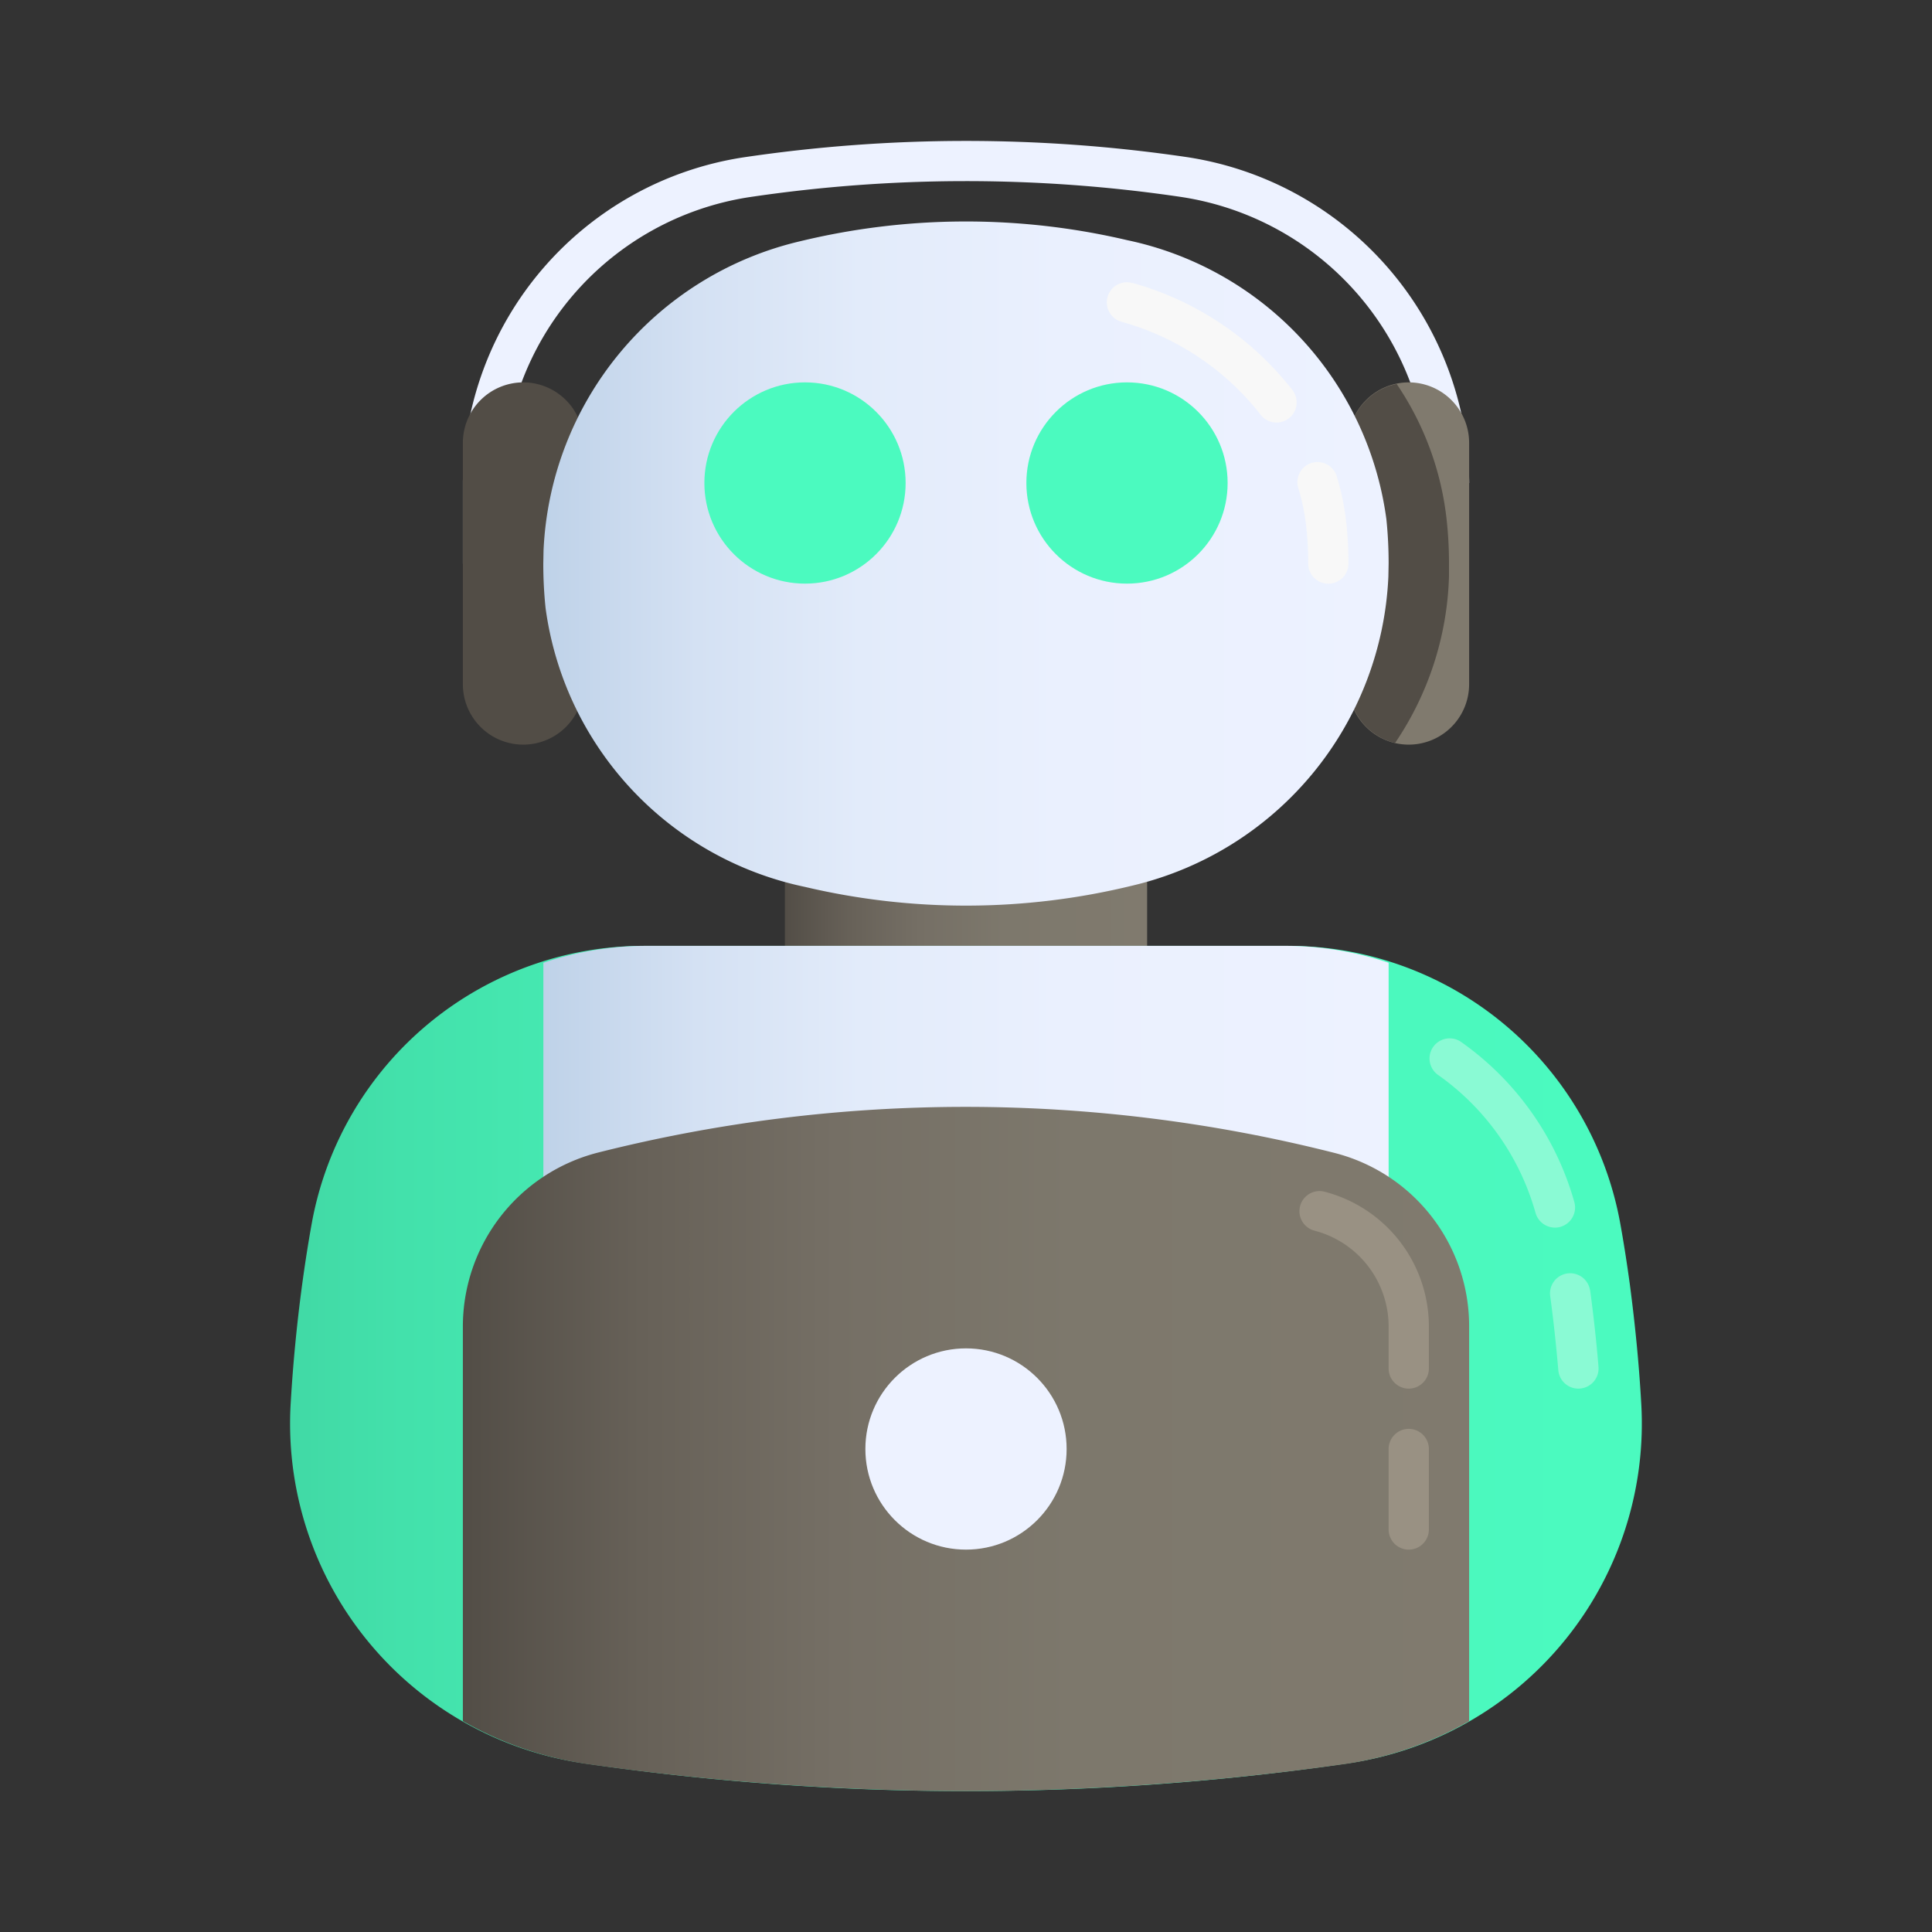
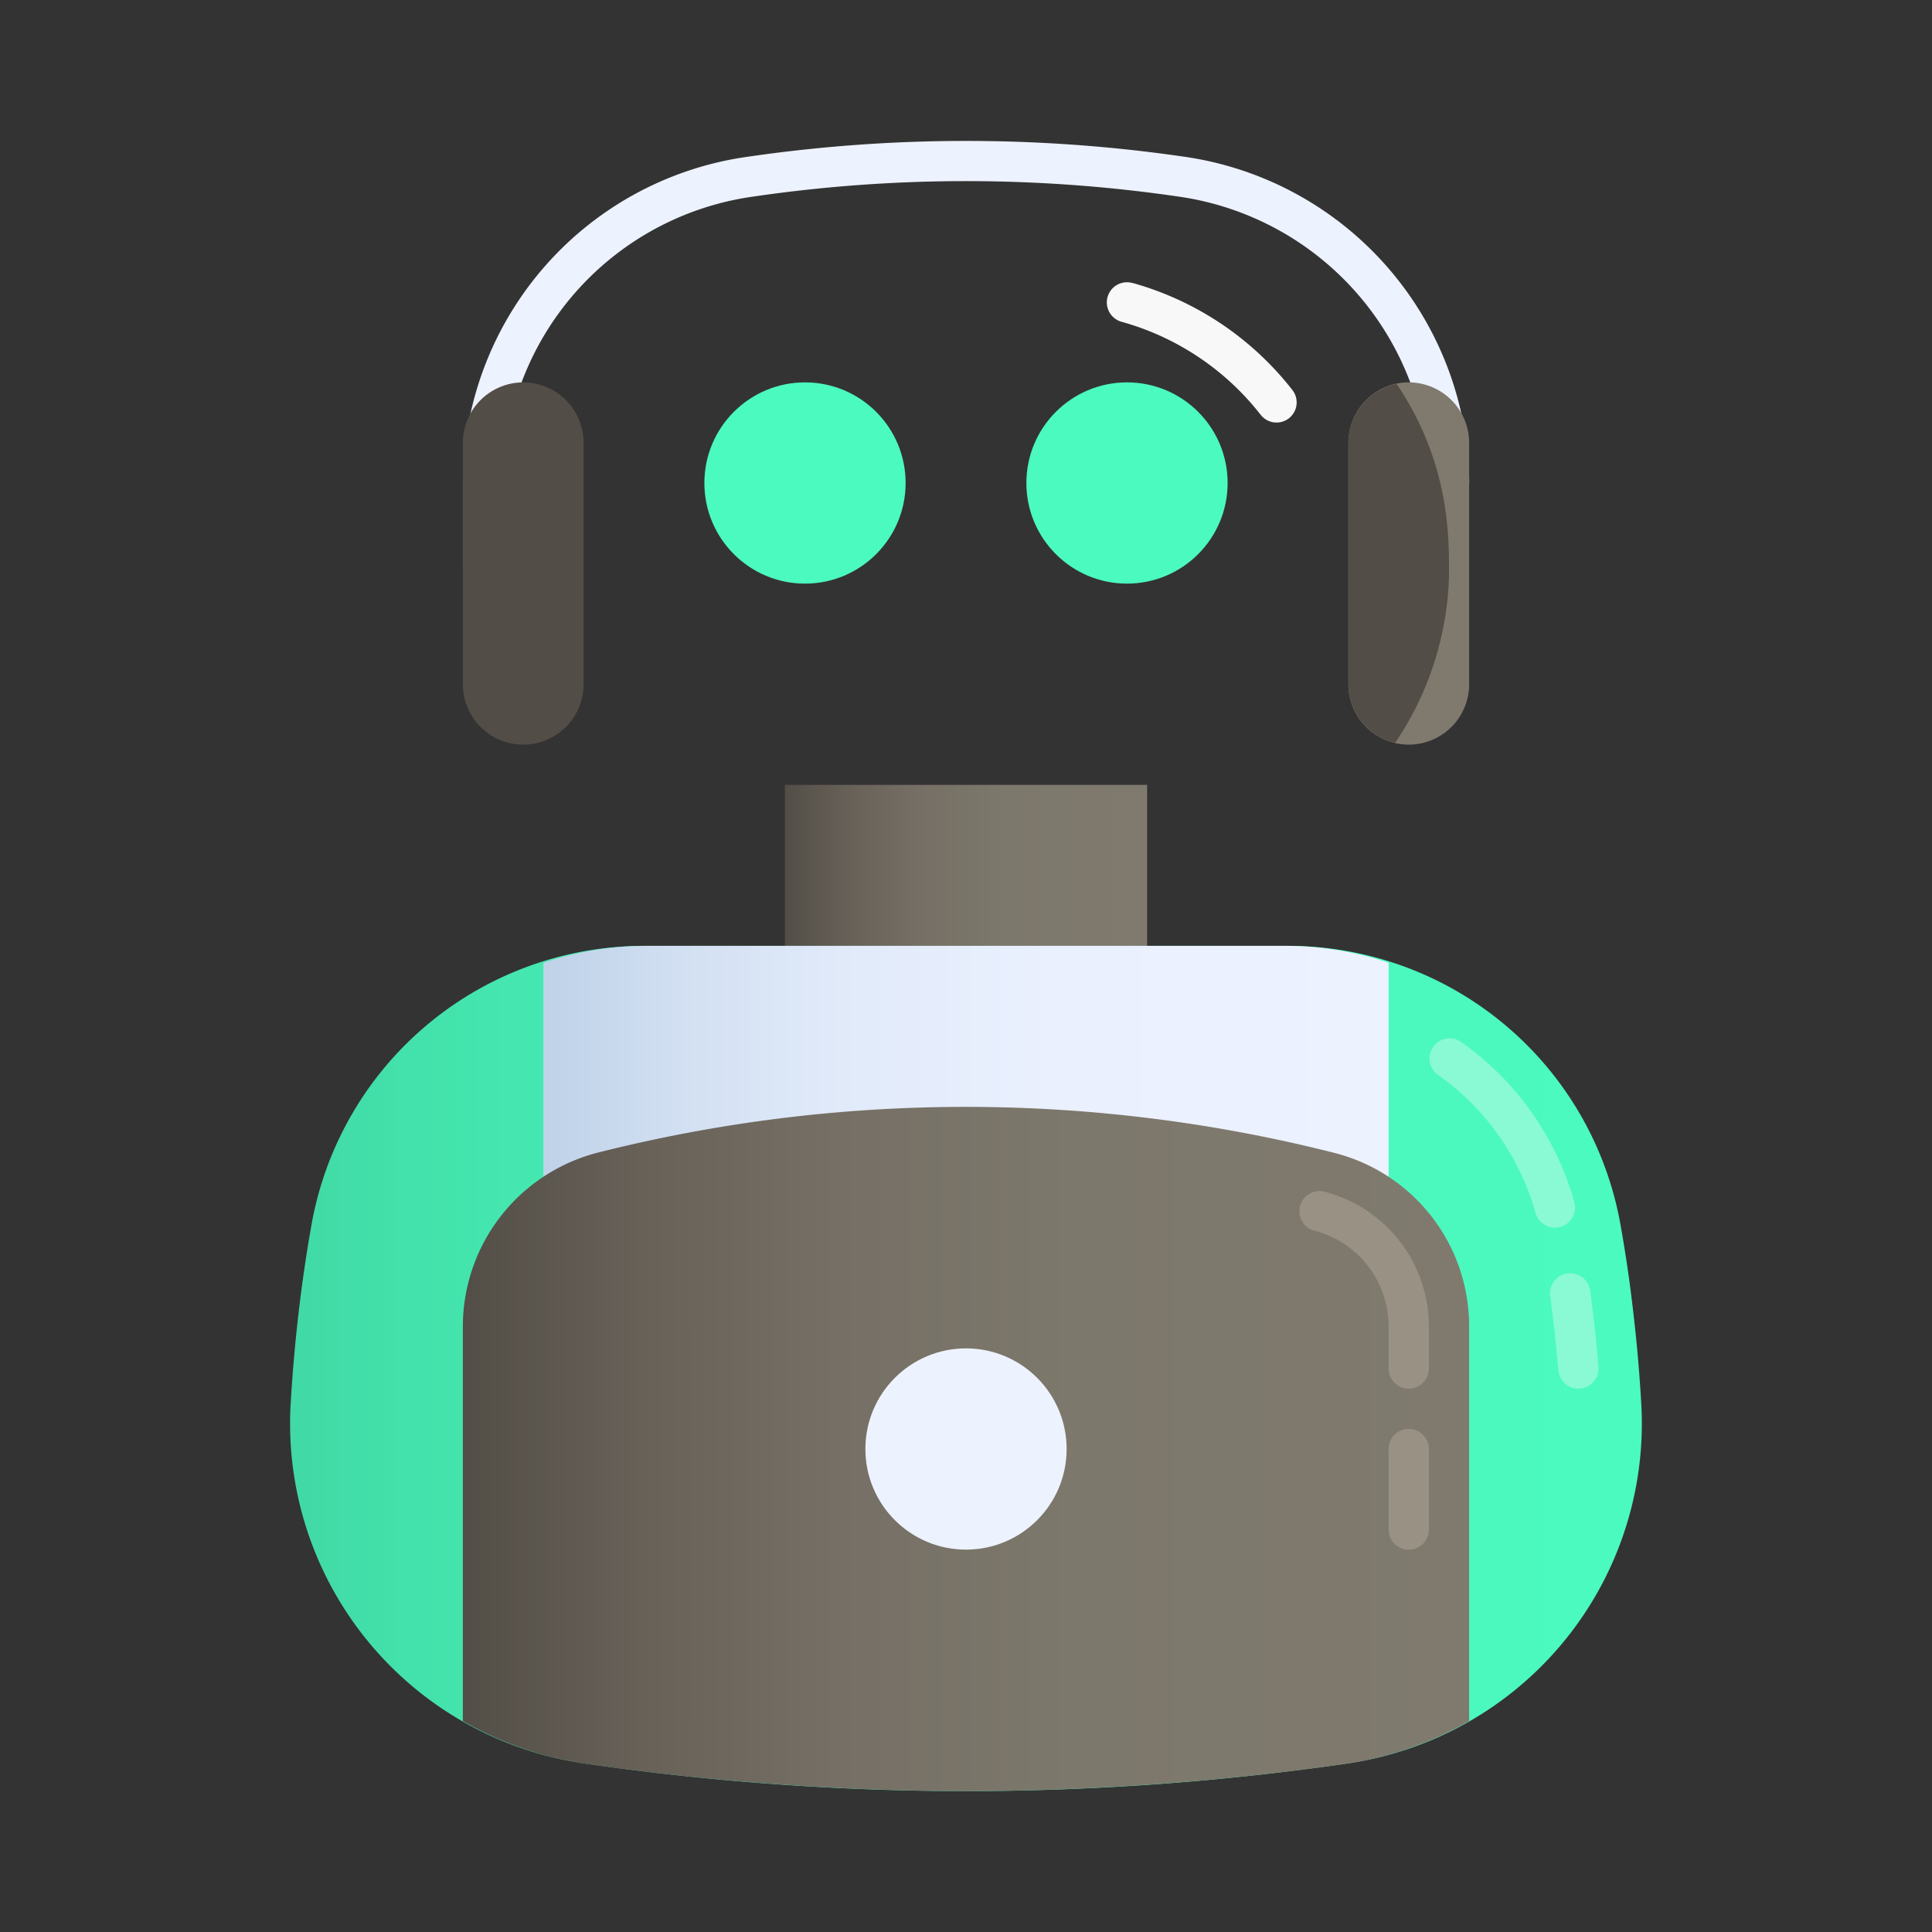
<svg xmlns="http://www.w3.org/2000/svg" xmlns:xlink="http://www.w3.org/1999/xlink" width="1024" height="1024" viewBox="0 0 24 24">
  <rect x="0" y="0" width="24" height="24" fill="#333333" stroke="none" />
  <linearGradient id="linear-gradient" gradientUnits="userSpaceOnUse" x1="14.25" x2="9.75" y1="11" y2="11">
    <stop offset="0" stop-color="#807a6e" />
    <stop offset=".393" stop-color="#7d786c" />
    <stop offset=".629" stop-color="#756f65" />
    <stop offset=".823" stop-color="#676158" />
    <stop offset=".995" stop-color="#534e47" />
    <stop offset="1" stop-color="#524d46" />
  </linearGradient>
  <linearGradient id="linear-gradient-2" gradientUnits="userSpaceOnUse" x1="20.395" x2="3.605" y1="17" y2="17">
    <stop offset="0" stop-color="#4bfabf" />
    <stop offset=".437" stop-color="#4af7bd" />
    <stop offset=".7" stop-color="#48efb6" />
    <stop offset=".916" stop-color="#43e1ab" />
    <stop offset="1" stop-color="#41d9a5" />
  </linearGradient>
  <linearGradient id="linear-gradient-3" gradientUnits="userSpaceOnUse" x1="17.25" x2="6.75" y1="13.5" y2="13.5">
    <stop offset="0" stop-color="#edf2ff" />
    <stop offset=".39" stop-color="#eaf0fe" />
    <stop offset=".625" stop-color="#e2ebfa" />
    <stop offset=".818" stop-color="#d4e1f3" />
    <stop offset=".988" stop-color="#c0d3e9" />
    <stop offset="1" stop-color="#bed2e8" />
  </linearGradient>
  <linearGradient id="linear-gradient-4" xlink:href="#linear-gradient-3" y1="7.001" y2="7.001" />
  <linearGradient id="linear-gradient-5" x1="18.25" x2="5.75" xlink:href="#linear-gradient" y1="18" y2="18" />
  <g id="FLAT">
    <path d="m6.25 7h-.5v-1a4.108 4.108 0 0 1 3.471-4.043 18.832 18.832 0 0 1 5.519-.006 4.124 4.124 0 0 1 3.511 4.049h-.5a3.62 3.62 0 0 0 -3.083-3.554 18.27 18.27 0 0 0 -5.372.005 3.605 3.605 0 0 0 -3.045 3.549z" fill="#edf2ff" />
    <path d="m6.5 4.75a.751.751 0 0 0 -.75.75v3a.75.75 0 0 0 1.5 0v-3a.751.751 0 0 0 -.75-.75z" fill="#524d46" />
    <path d="m17.5 4.75a.751.751 0 0 0 -.75.75v3a.75.75 0 0 0 1.5 0v-3a.751.751 0 0 0 -.75-.75z" fill="#807a6e" />
    <path d="m18 7v.16a3.888 3.888 0 0 1 -.67 2.07.76.76 0 0 1 -.58-.73v-3a.75.75 0 0 1 .6-.73 3.723 3.723 0 0 1 .62 1.68 4.933 4.933 0 0 1 .03.55z" fill="#524d46" />
    <path d="m9.75 9.75h4.5v2.5h-4.5z" fill="url(#linear-gradient)" />
    <path d="m20.248 15.966c-.037-.271-.078-.536-.125-.792a4.197 4.197 0 0 0 -4.169-3.424h-7.908a4.197 4.197 0 0 0 -4.169 3.424c-.047.257-.088.521-.125.793-.065.485-.112.973-.14 1.449a4.265 4.265 0 0 0 3.658 4.491 32.892 32.892 0 0 0 4.73.343 32.892 32.892 0 0 0 4.73-.343 4.265 4.265 0 0 0 3.657-4.491c-.027-.475-.075-.963-.139-1.449z" fill="url(#linear-gradient-2)" />
    <path d="m17.25 11.96v3.29l-10.5-.01v-3.28a4.025 4.025 0 0 1 1.3-.21h7.9a4.025 4.025 0 0 1 1.3.21z" fill="url(#linear-gradient-3)" />
-     <path d="m17.222 6.449a4.098 4.098 0 0 0 -3.221-3.466 8.76 8.76 0 0 0 -4.066.015 4.134 4.134 0 0 0 -3.183 3.841l-.003.161a5.3 5.3 0 0 0 .028.551 4.098 4.098 0 0 0 3.221 3.466 8.715 8.715 0 0 0 4.066-.015 4.134 4.134 0 0 0 3.183-3.841l.003-.161a5.3 5.3 0 0 0 -.028-.551z" fill="url(#linear-gradient-4)" />
    <circle cx="14" cy="6" fill="#4bfabf" r="1.25" />
    <circle cx="10" cy="6" fill="#4bfabf" r="1.25" />
    <path d="m18.25 16.49v4.89a4.364 4.364 0 0 1 -1.52.53 33.981 33.981 0 0 1 -4.73.34 33.981 33.981 0 0 1 -4.73-.34 4.364 4.364 0 0 1 -1.52-.53v-4.89a2.23 2.23 0 0 1 1.67-2.17 18.645 18.645 0 0 1 9.15 0 2.22 2.22 0 0 1 1.68 2.17z" fill="url(#linear-gradient-5)" />
    <circle cx="12" cy="18" fill="#edf2ff" r="1.25" />
  </g>
  <g id="Highlight">
-     <path d="m16.725 6.502a3.159 3.159 0 0 0 -.116-.574.25.25 0 1 0 -.478.145 2.609 2.609 0 0 1 .097.482 4.084 4.084 0 0 1 .023.446.25.25 0 0 0 .5 0c0-.172-.01-.339-.025-.498z" fill="#f8f8f8" />
    <path d="m14.068 3.516a.25.25 0 0 0 -.137.481 3.314 3.314 0 0 1 1.728 1.154.25.25 0 1 0 .397-.304 3.82 3.82 0 0 0 -1.987-1.332z" fill="#f8f8f8" />
    <path d="m17.5 17.75a.25.25 0 0 0 -.25.25v1a.25.25 0 0 0 .5 0v-1a.25.25 0 0 0 -.25-.25z" fill="#999183" />
    <path d="m16.447 14.802a.25.25 0 0 0 -.121.485 1.231 1.231 0 0 1 .924 1.203v.51a.25.25 0 0 0 .5 0v-.51a1.731 1.731 0 0 0 -1.303-1.688z" fill="#999183" />
    <g fill="#8afad4">
      <path d="m19.753 16.034a.25.25 0 0 0 -.496.066c.043.315.075.622.101.921a.25.25 0 0 0 .249.229l.021-.001a.25.25 0 0 0 .229-.27c-.025-.307-.06-.623-.103-.945z" />
      <path d="m19.382 15.241a.25.25 0 0 0 .175-.308 3.639 3.639 0 0 0 -1.413-1.994.25.25 0 0 0 -.287.409 3.132 3.132 0 0 1 1.218 1.719.252.252 0 0 0 .241.183.242.242 0 0 0 .066-.009z" />
    </g>
  </g>
</svg>